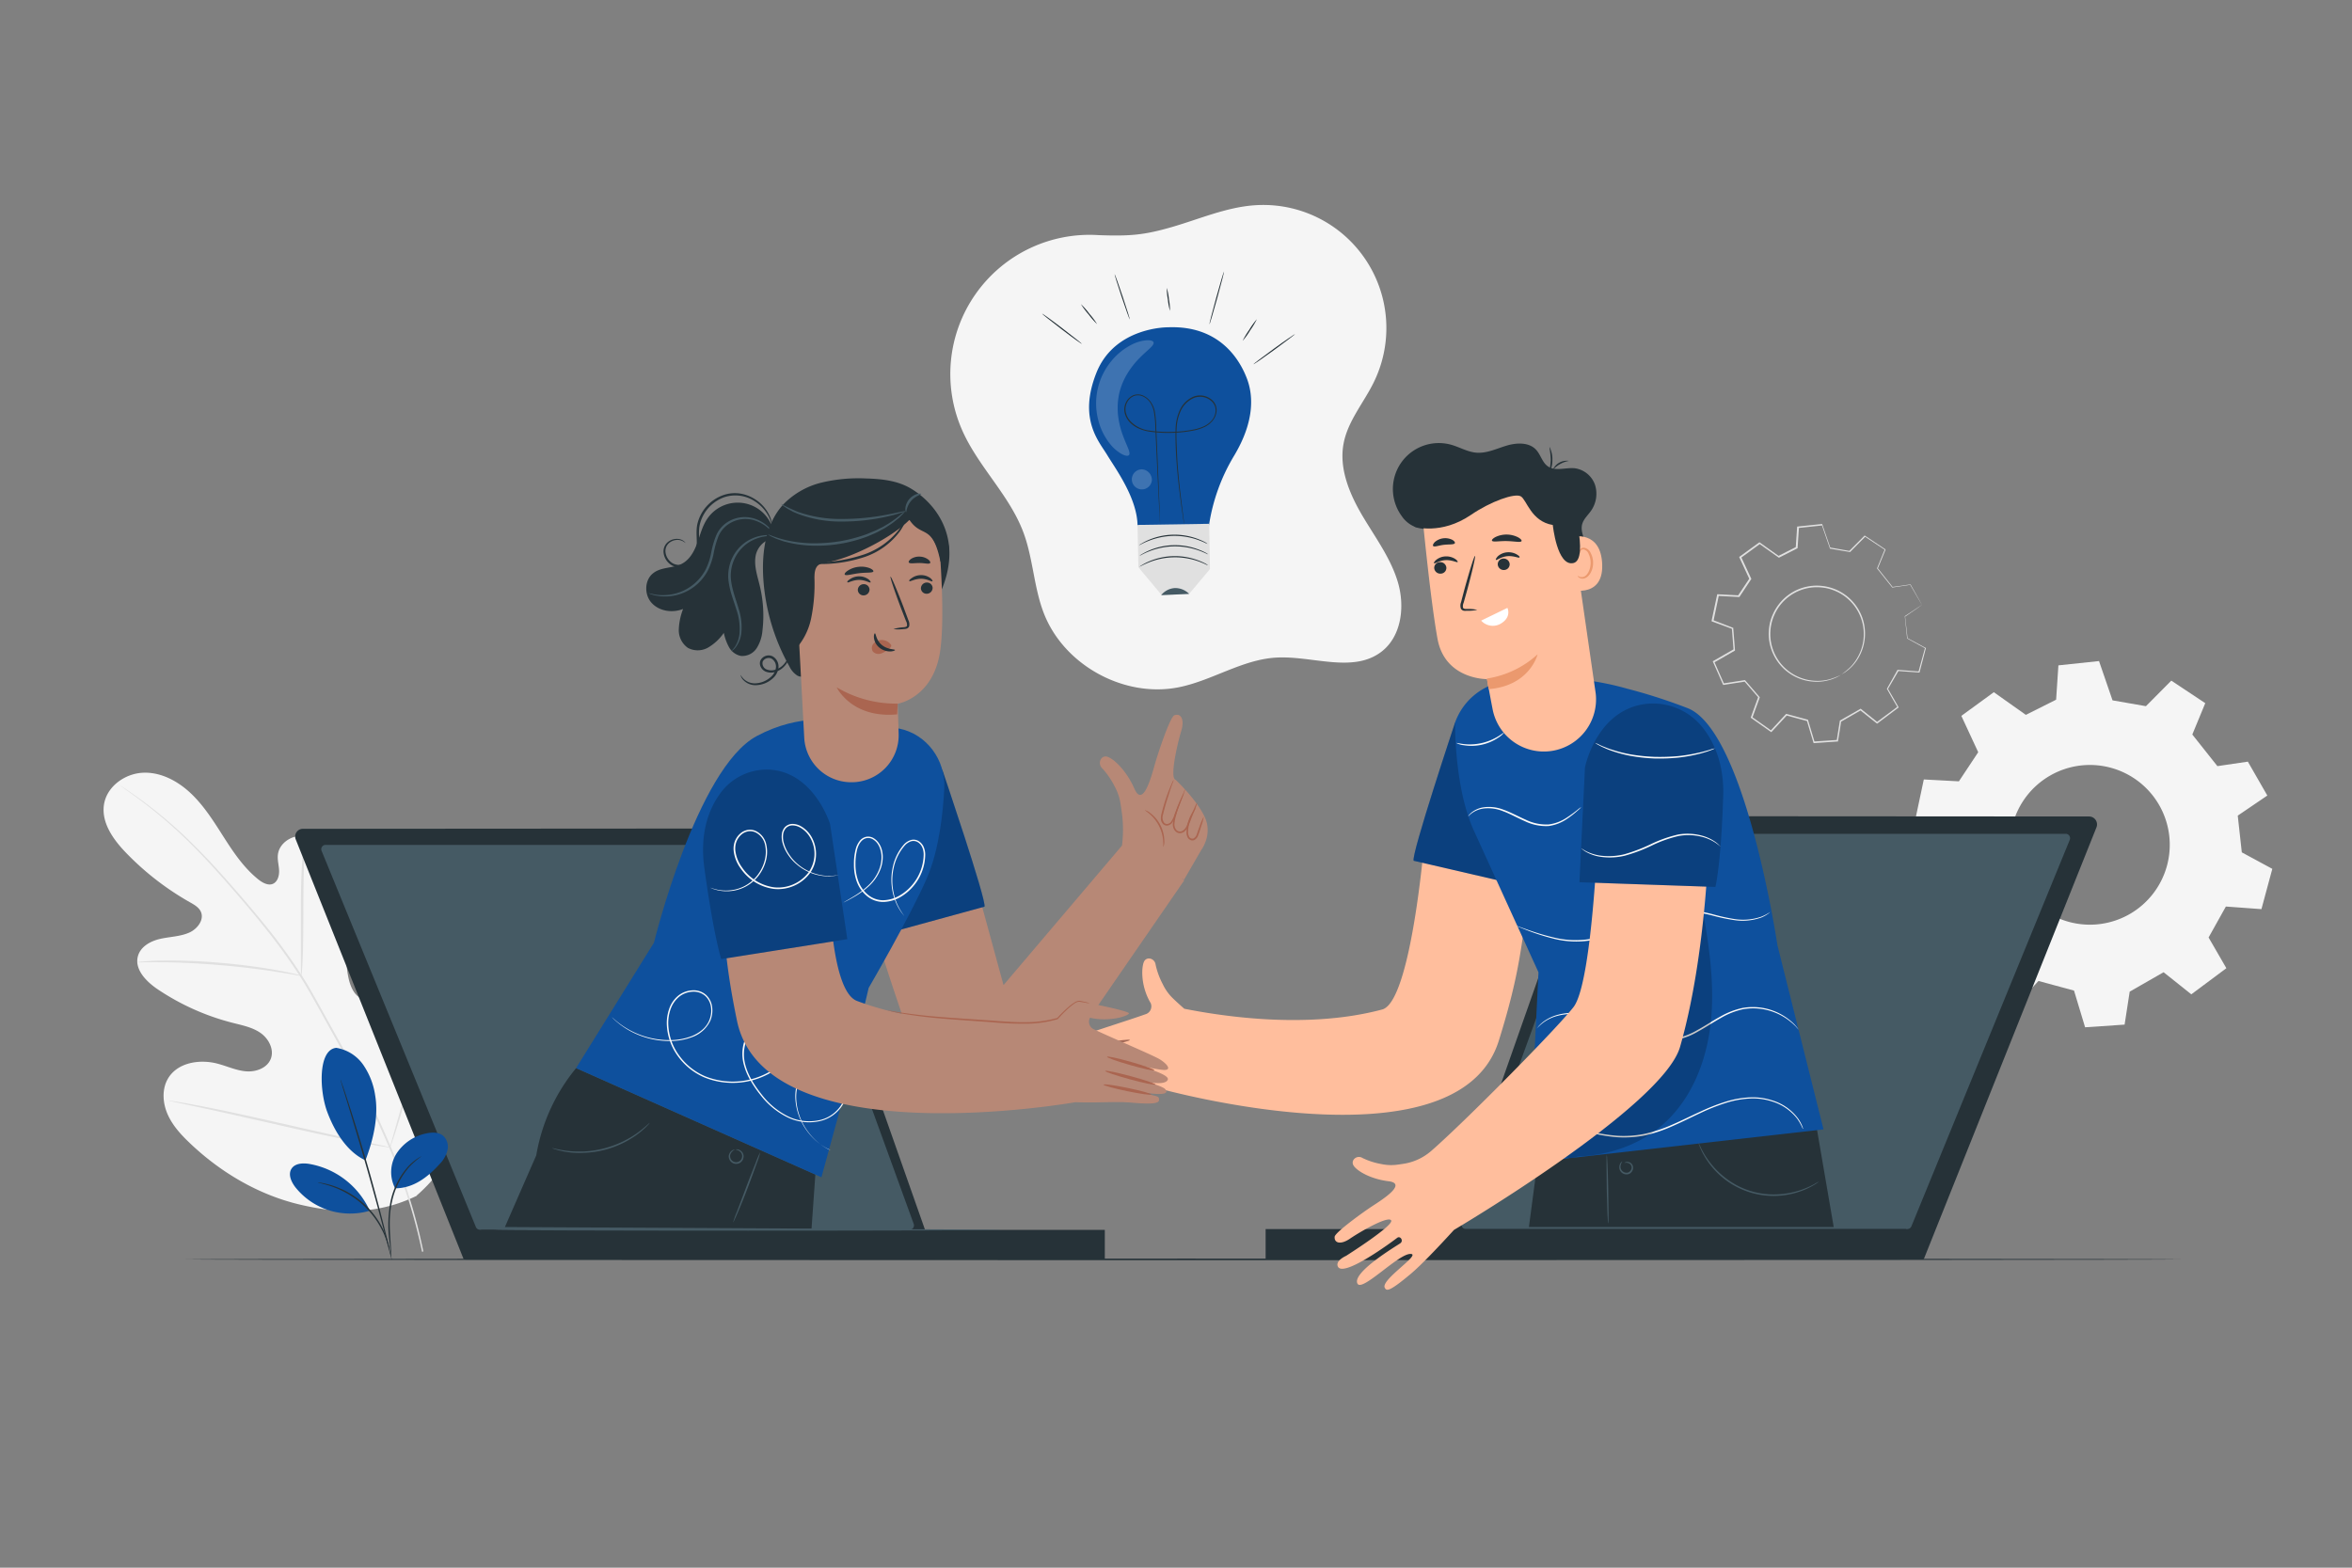
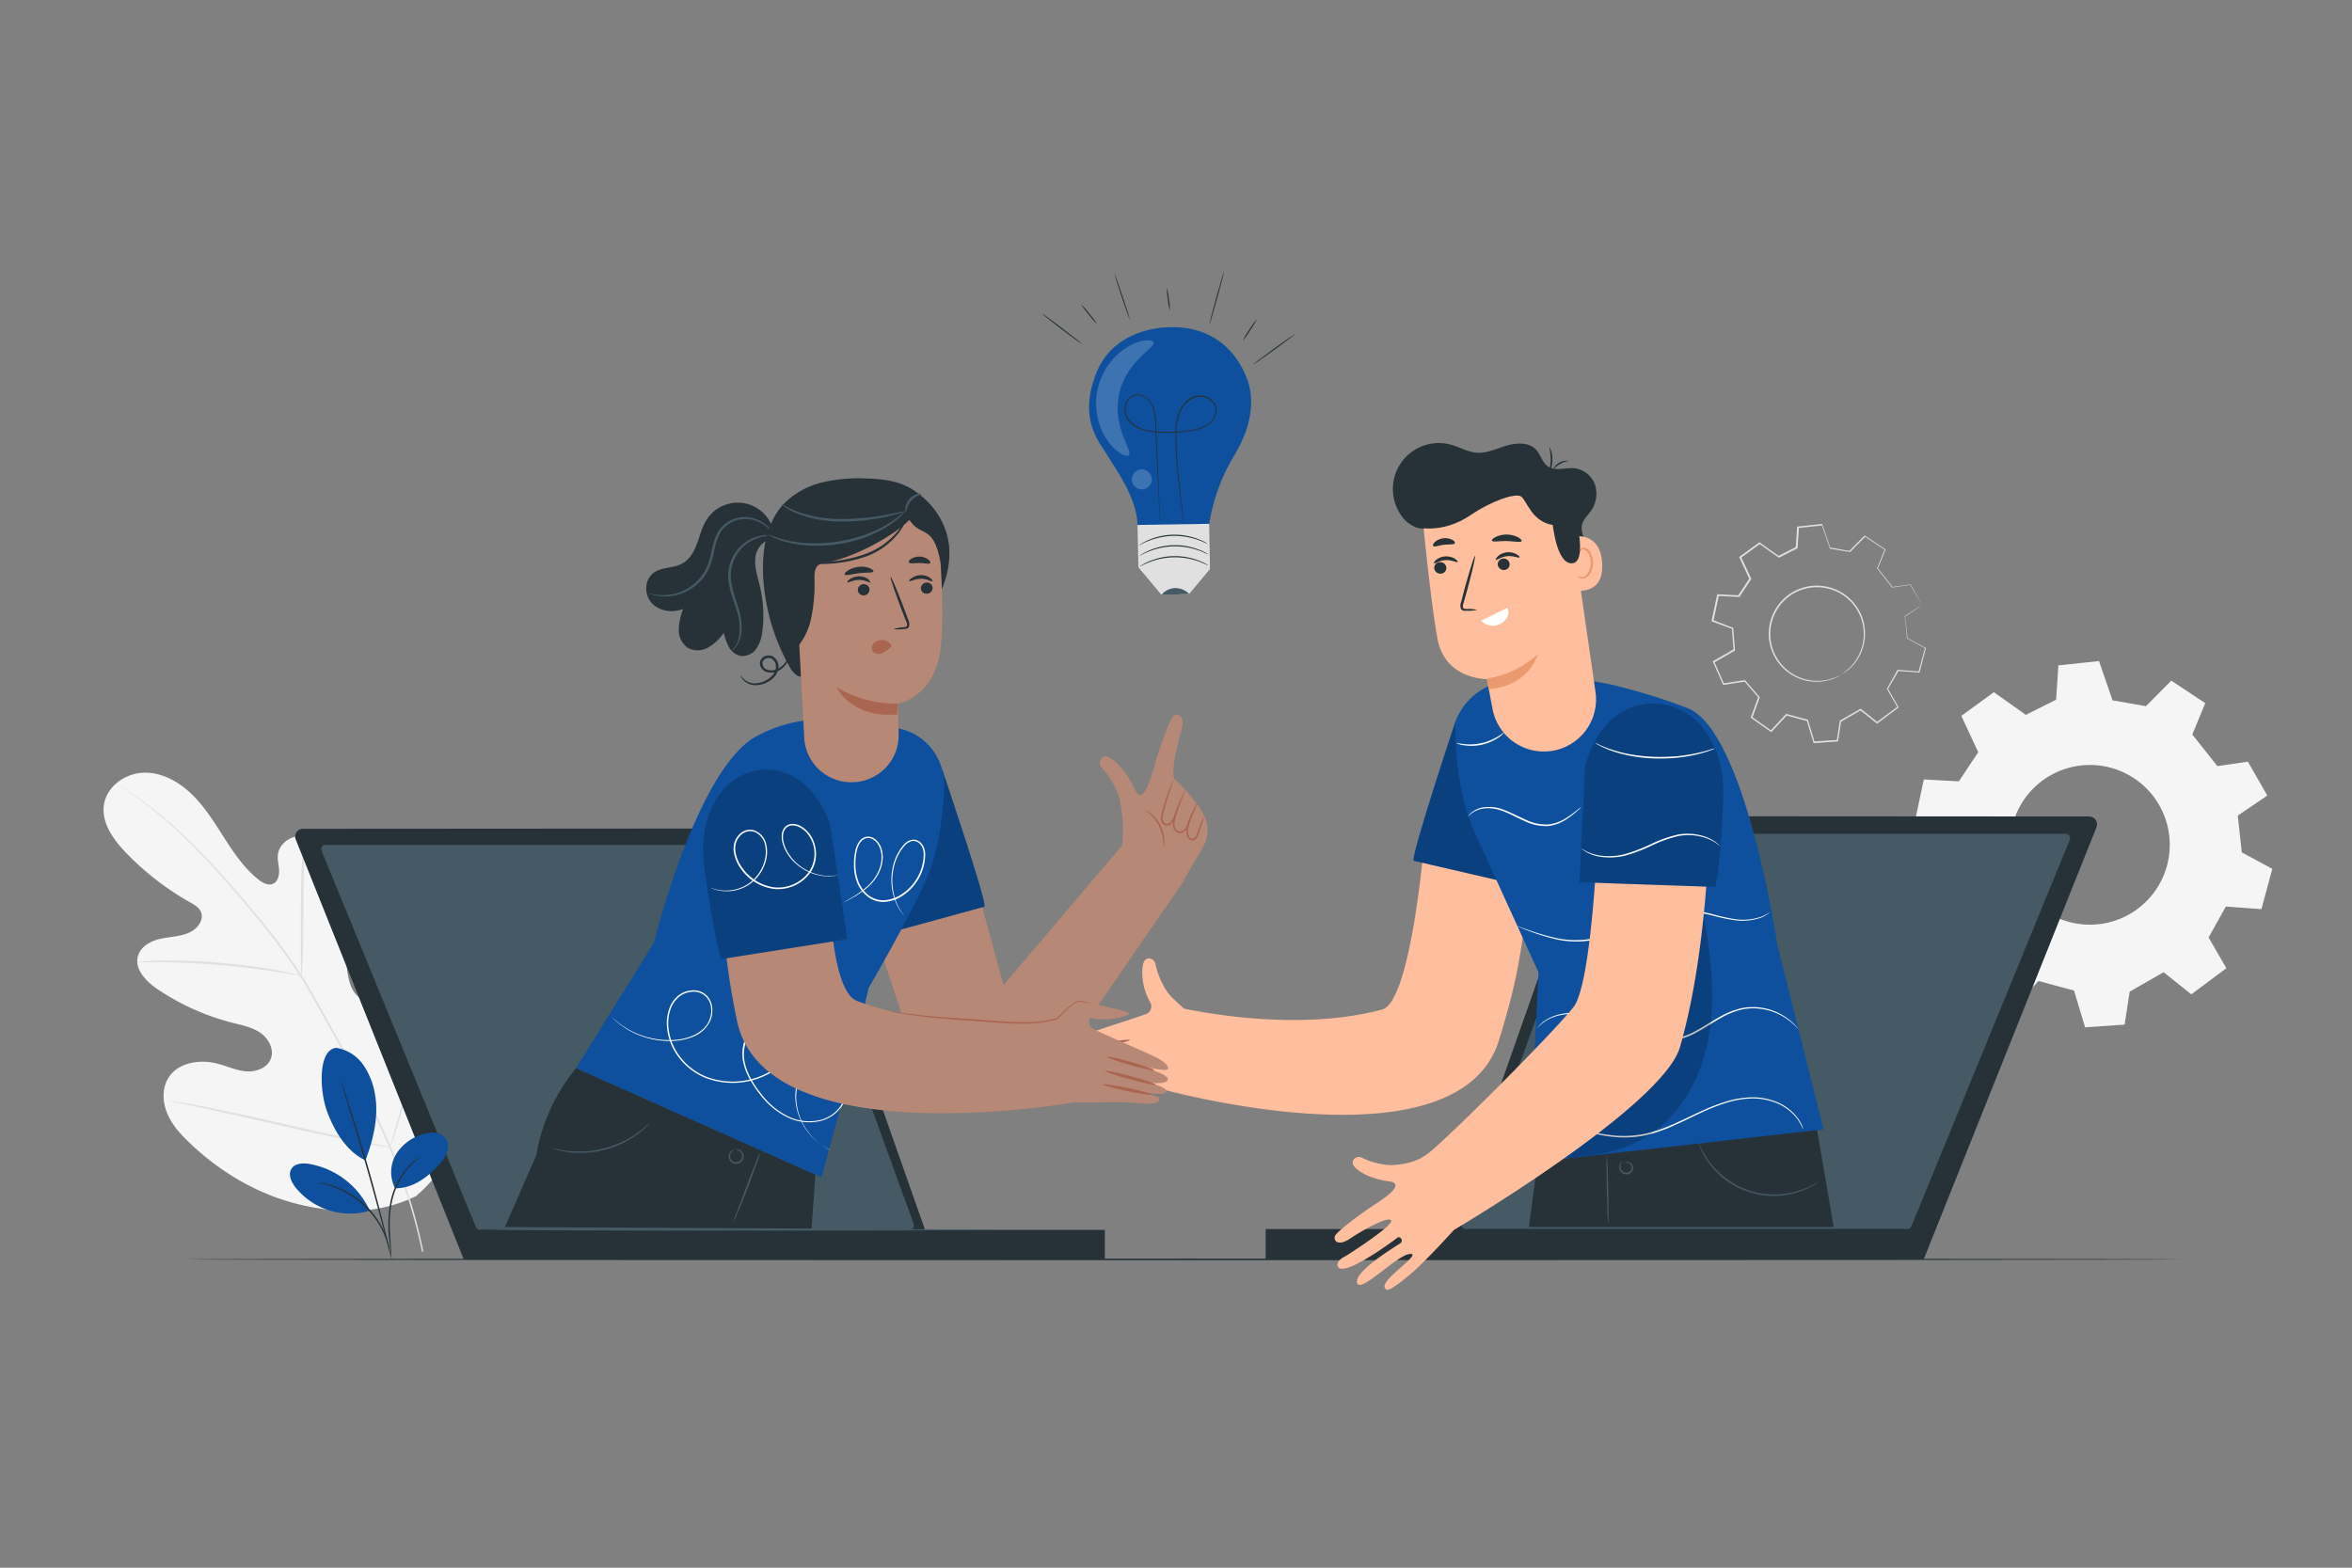
<svg xmlns="http://www.w3.org/2000/svg" viewBox="0 0 750 500">
  <rect x="0" y="0" width="750" height="500" fill="#808080" stroke="none" />
  <g id="freepik--background-complete--inject-407">
    <path d="M723,253.73l-6.21-10.81-9.71,1.43-8-10.08,4.13-10-10.83-7.19-8.09,8.15-10.65-1.86-4.31-12.53-12.95,1.37-.73,10.95L646,228l-10.21-7.23-10.36,7.55,5.38,11.59-6.16,9.29-11.19-.6-2.93,13.81,10.65,4.1.92,11.6-11,6.35,5.28,12,11.43-1.78,7.57,8.74-4,10.9,10.47,7.39,8.17-8.84,11.34,3.07,3.53,11.7,12.6-.85,1.62-10.51,10.81-6.2,8.84,7.05,11.18-8.33L704.27,299l5.51-9.87,11.34.83,3.47-12.85-9.73-5.26-1.29-11.71Zm-43.9,37.81a25.47,25.47,0,1,1,9.41-34.77A25.48,25.48,0,0,1,679.1,291.54Z" style="fill:#f5f5f5" />
    <path d="M132.85,381.32c19.16-16.56,21.08-43.81,17.78-67.8-.55-4-.55-8.28-2.82-11.61s-7-5.27-10.41-3.21c-2.84,1.71-3.78,5.32-5.15,8.36a23.65,23.65,0,0,1-8.49,10c-2.43,1.59-5.51,2.73-8.18,1.6-3.66-1.56-4.56-6.3-5-10.3L108.47,286c-.39-4-.8-8.07-2.43-11.74s-4.75-6.9-8.66-7.57-8.38,2-8.78,6c-.17,1.67.34,3.32.4,5s-.52,3.59-2,4.21-3.26-.33-4.58-1.38c-4.54-3.61-7.87-8.52-11-13.42s-6.23-9.92-10.43-13.94-9.73-7-15.49-6.7-11.49,4.43-12.35,10.2,3,11.15,7.05,15.34a89.49,89.49,0,0,0,20.4,15.79c1.35.76,2.81,1.59,3.45,3,1.14,2.57-1.11,5.48-3.65,6.63-2.88,1.29-6.14,1.32-9.22,2s-6.31,2.41-7.18,5.47c-1.22,4.26,2.64,8.18,6.29,10.64a76.88,76.88,0,0,0,24,10.72c3,.77,6.24,1.4,8.82,3.22s4.38,5.26,3.24,8.22-4.72,4.25-7.86,4-6.06-1.64-9.11-2.44c-5.71-1.51-12.76-.4-15.79,4.71-2,3.36-1.74,7.72-.19,11.32s4.25,6.56,7.08,9.25c9.86,9.42,22,16.57,35.18,19.67s25.12,3.08,37.3-2.85" style="fill:#f5f5f5" />
    <path d="M135,399.13a175.62,175.62,0,0,0-9.92-32.26,359.74,359.74,0,0,0-18.19-37.08q-2.67-4.8-5.27-9.47c-1.73-3.11-3.45-6.19-5.32-9.1a180.4,180.4,0,0,0-11.7-16.09c-4-4.94-7.92-9.49-11.64-13.71S65.67,273.34,62.29,270A144.31,144.31,0,0,0,45.13,255.2c-2.16-1.57-3.87-2.74-5-3.52-.56-.37-1-.66-1.34-.87a3.07,3.07,0,0,0-.46-.28,2.21,2.21,0,0,0,.42.34l1.3.93c1.14.82,2.82,2,5,3.64a151.4,151.4,0,0,1,17,14.9c3.35,3.39,6.88,7.27,10.58,11.49s7.62,8.79,11.57,13.73a181.82,181.82,0,0,1,11.62,16.06c1.85,2.89,3.56,5.95,5.3,9.06s3.48,6.28,5.26,9.47a368.13,368.13,0,0,1,18.2,37,178.78,178.78,0,0,1,10,32.1" style="fill:#e0e0e0" />
    <path d="M96.08,311.22a7.92,7.92,0,0,0,.22-1.75c.1-1.12.18-2.76.26-4.78.15-4,.17-9.61.18-15.77s.1-11.72.32-15.74c.1-2,.2-3.64.28-4.77a7.55,7.55,0,0,0,0-1.75,8.25,8.25,0,0,0-.33,1.72c-.17,1.12-.35,2.75-.51,4.76-.36,4-.54,9.62-.54,15.78s0,11.56,0,15.76c0,1.9,0,3.5,0,4.78A8.5,8.5,0,0,0,96.08,311.22Z" style="fill:#e0e0e0" />
    <path d="M43.72,306.91a9.72,9.72,0,0,0,2.08,0c1.33,0,3.25-.06,5.63,0,4.76,0,11.33.29,18.57.89s13.76,1.46,18.46,2.2c2.36.36,4.26.69,5.57.92a11.58,11.58,0,0,0,2,.29,9.93,9.93,0,0,0-2-.57c-1.3-.32-3.19-.74-5.54-1.16-4.7-.88-11.23-1.8-18.49-2.42a182.5,182.5,0,0,0-18.63-.68c-2.39,0-4.32.16-5.65.27A12.2,12.2,0,0,0,43.72,306.91Z" style="fill:#e0e0e0" />
    <path d="M124.35,366a3,3,0,0,0,.29-.66c.18-.53.41-1.17.68-1.95.59-1.7,1.38-4.17,2.31-7.24,1.88-6.14,4.19-14.71,6.62-24.19s4.67-18.06,6.41-24.23c.86-3,1.56-5.47,2.08-7.3.23-.8.41-1.46.56-2a2.19,2.19,0,0,0,.14-.71,3.37,3.37,0,0,0-.28.67c-.19.53-.42,1.17-.69,1.95-.59,1.69-1.38,4.17-2.31,7.24-1.87,6.14-4.19,14.7-6.62,24.19s-4.67,18.06-6.41,24.23c-.85,3-1.56,5.47-2.08,7.3l-.55,2A3.07,3.07,0,0,0,124.35,366Z" style="fill:#e0e0e0" />
    <path d="M53.82,351a2.35,2.35,0,0,0,.7.21l2.06.46,7.55,1.62c6.38,1.36,15.17,3.35,24.87,5.56s18.53,4.11,24.94,5.34c3.2.62,5.8,1.1,7.6,1.39l2.08.32a2.68,2.68,0,0,0,.73.06,3,3,0,0,0-.71-.21l-2-.46L114,363.71c-6.38-1.37-15.17-3.35-24.88-5.56S70.64,354,64.23,352.8c-3.2-.62-5.8-1.09-7.6-1.38l-2.08-.33A3.32,3.32,0,0,0,53.82,351Z" style="fill:#e0e0e0" />
    <path d="M613,192.82l-3.69-6.42-5.78.85-4.77-6,2.46-6L594.79,171,590,175.86l-6.33-1.11-2.56-7.44-7.7.81-.44,6.51-5.73,2.92-6.07-4.3L555,177.73l3.2,6.9-3.66,5.52-6.66-.36L546.13,198l6.34,2.44.54,6.9-6.56,3.77,3.14,7.12,6.79-1.06,4.5,5.2-2.35,6.48,6.23,4.39,4.85-5.25,6.75,1.82,2.09,7,7.49-.51,1-6.25,6.42-3.68,5.26,4.19,6.65-5-3.36-5.86,3.27-5.86,6.74.49L614,206.7l-5.79-3.13-.77-7Zm-26.1,22.48a15.14,15.14,0,1,1,5.59-20.67A15.14,15.14,0,0,1,586.91,215.3Z" style="fill:none" />
    <path d="M586.91,215.3a26.09,26.09,0,0,0,2.9-2.32,14.42,14.42,0,0,0,2.61-3.45A14.94,14.94,0,0,0,589,190.8a13.93,13.93,0,0,0-3.64-2.26,14.08,14.08,0,0,0-4.31-1.15,14.82,14.82,0,0,0-15.26,8.76,15,15,0,0,0-1.07,8.59,15,15,0,0,0,3.33,7.12,15.06,15.06,0,0,0,11.11,5.29,14.43,14.43,0,0,0,4.3-.51,23.72,23.72,0,0,0,3.47-1.34s-.06.06-.2.14l-.64.35a6.27,6.27,0,0,1-1.06.5,10.41,10.41,0,0,1-1.51.54,14.17,14.17,0,0,1-4.36.61,15.24,15.24,0,0,1-11.44-5.3,15.38,15.38,0,0,1-3.47-7.32,14.5,14.5,0,0,1-.13-4.42,14.23,14.23,0,0,1,1.2-4.45,15.28,15.28,0,0,1,15.79-9.06,15.39,15.39,0,0,1,8.2,3.54,15.4,15.4,0,0,1,4.58,6.69,15.35,15.35,0,0,1-1.19,12.55,14,14,0,0,1-2.73,3.45,9.6,9.6,0,0,1-1.23,1,5.77,5.77,0,0,1-1,.66l-.62.37C587,215.27,586.92,215.31,586.91,215.3Z" style="fill:#e0e0e0" />
    <path d="M613,192.82l-.34.25-1,.73-4.17,2.88,0-.08c.22,1.89.49,4.23.8,7l-.06-.09,5.8,3.12.09,0,0,.1c-.61,2.3-1.3,4.88-2,7.64l0,.13h-.12l-6.74-.48.16-.09L602,219.8v-.18c1.05,1.81,2.19,3.8,3.37,5.85l.09.15-.14.1-6.64,5-.12.09-.13-.1-5.26-4.19.24,0-6.42,3.7.11-.16c-.29,1.93-.62,4.07-1,6.25l0,.18H586l-7.49.52h-.19l-.06-.18-2.1-7,.17.17-6.74-1.82.25-.07-4.86,5.25-.15.17-.18-.13-6.23-4.39-.16-.12.07-.18c.74-2,1.54-4.25,2.35-6.48l.05.26-4.5-5.2.23.09-6.79,1.06-.2,0-.08-.19c-1-2.25-2.07-4.68-3.14-7.11l-.1-.22.21-.12.14-.08c2.15-1.23,4.3-2.46,6.42-3.69l-.13.25q-.27-3.48-.54-6.9l.17.22L546,198.24l-.2-.08,0-.21q.89-4.15,1.74-8.21l0-.21h.22l6.65.35-.22.12,3.67-5.52,0,.24c-1.09-2.34-2.15-4.63-3.2-6.9l-.08-.18.16-.11,6.16-4.48.14-.1.14.09,6.06,4.31-.23,0,5.73-2.91-.12.19c.15-2.24.3-4.4.44-6.52l0-.18.18,0,7.69-.8.17,0,0,.16,2.56,7.45-.15-.13,6.33,1.12-.17,0,4.82-4.83.1-.1.12.07,6.43,4.29.1.07,0,.12c-.93,2.24-1.73,4.16-2.47,6l0-.14,4.75,6-.1,0,5.78-.82h.05l0,.05,2.75,4.89.66,1.19c.15.26.21.38.21.38s-.09-.13-.25-.39-.39-.67-.7-1.18l-2.81-4.81.08,0-5.77.87h-.06l0-.05-4.79-6,0-.06,0-.08c.74-1.79,1.52-3.72,2.44-6l.06.18-6.45-4.25.21,0c-1.5,1.53-3.07,3.12-4.8,4.86l-.06.07-.1,0L583.62,175l-.11,0,0-.11c-.83-2.38-1.68-4.85-2.58-7.45l.22.14-7.7.82.2-.2c-.14,2.12-.28,4.28-.43,6.52v.12l-.11.06-5.73,2.92-.13.06-.11-.08L561,173.44h.28l-6.15,4.49.08-.3,3.2,6.89.06.13-.08.11-3.66,5.53-.08.12h-.14l-6.66-.35.26-.2q-.86,4.05-1.73,8.21l-.16-.3,6.33,2.44.15.06,0,.16q.27,3.42.54,6.9l0,.16-.15.09-6.42,3.68-.14.09.11-.33,3.13,7.11-.27-.15,6.79-1.05.14,0,.1.1c1.55,1.79,3.08,3.57,4.5,5.2l.1.12,0,.14c-.82,2.23-1.62,4.44-2.36,6.47l-.09-.29,6.22,4.4-.33,0,4.86-5.25.1-.11.15,0,6.74,1.83.13,0,0,.13c.72,2.42,1.44,4.8,2.09,7l-.24-.17,7.49-.5-.21.2c.34-2.18.67-4.32,1-6.25l0-.11.09-.05,6.43-3.68.12-.07.12.09,5.25,4.2h-.25l6.65-4.94,0,.25c-1.18-2-2.32-4-3.35-5.86l-.05-.09.05-.09,3.28-5.86.06-.09h.1l6.74.51-.16.11c.75-2.76,1.46-5.33,2.09-7.63l.06.15-5.77-3.15,0,0v-.06l-.74-7v-.05l0,0,4.19-2.78,1.08-.71Z" style="fill:#e0e0e0" />
  </g>
  <g id="freepik--Floor--inject-407">
    <path d="M695.4,401.67c0,.15-142.45.26-318.13.26s-318.16-.11-318.16-.26,142.42-.26,318.16-.26S695.4,401.53,695.4,401.67Z" style="fill:#263238" />
  </g>
  <g id="freepik--character-2--inject-407">
    <path d="M668.51,263.89l-55,137.57H459L508.1,262a2.53,2.53,0,0,1,2.38-1.69l155.68.1A2.53,2.53,0,0,1,668.51,263.89Z" style="fill:#263238" />
    <path d="M660,267.86,609.51,391.11a1.44,1.44,0,0,1-1.34.89H467.48a1.41,1.41,0,0,1-1.36-1.88l44.77-123.25a1.43,1.43,0,0,1,1.35-.94H658.7A1.41,1.41,0,0,1,660,267.86Z" style="fill:#455a64" />
    <polygon points="613.48 401.68 612.11 401.68 403.58 401.68 403.58 392 607.78 392 613.48 401.68" style="fill:#263238" />
    <path d="M454.11,269.23s-4.23,50.28-13.34,52.73c-24.8,6.66-53.17,1.73-63.13-.23-1.12-1-2.41-2.12-3.87-3.56a15.52,15.52,0,0,1-3-4.3,24.14,24.14,0,0,1-2.27-6.19c-.24-2-2.75-2.7-3.64-1.09s-1.26,7.76,2.08,13.36a2.64,2.64,0,0,1-1.82,3.58c-4.21,1.56-19.05,6.17-21.45,7.3-2.13,1-4.19,2.82-1.95,3.19s14.5-1.4,14.5-1.4-16.11,2-15.71,4.32c.27,1.61,4.61,2.38,15.13,0,0,0-13.26,1.73-14.64,3.12-3.13,3.14,12.84,1.21,12.84,1.21-11.18,1.45-11.06.87-11.18,2.4-.09,1.15,2.44,1.61,8.58,1.68,5,.06,10.12,1.12,17.7,1.63h0s95.85,27.11,109-15.07c7.11-22.74,7.15-31.39,9.61-46.29" style="fill:#ffbe9d" />
    <path d="M360.55,340.56c0,.28-3.37.87-7.62,1.31s-7.71.58-7.72.29,3.39-.87,7.62-1.31S360.51,340.28,360.55,340.56Z" style="fill:#a36957" />
    <path d="M360.45,336.21c0,.28-3.56,1.11-8,1.85s-8.16,1.12-8.21.85,3.55-1.11,8-1.86S360.4,335.93,360.45,336.21Z" style="fill:#a36957" />
    <path d="M360.31,331.69c.05.28-3.34,1.12-7.57,1.88s-7.71,1.15-7.76.88,3.34-1.13,7.57-1.89S360.26,331.41,360.31,331.69Z" style="fill:#a36957" />
    <polygon points="578.5 355.05 584.73 391.34 487.54 391.34 491.26 363.14 578.5 355.05" style="fill:#263238" />
    <path d="M464,230.41s-14.13,42.43-13.22,44.12l31.09,7.21Z" style="fill:#0E509D" />
    <path d="M464,230.41s-14.13,42.43-13.22,44.12l31.09,7.21Z" style="opacity:0.2" />
    <path d="M490.59,310.11l-3,60.73,93.89-10.63-14.69-58.7s-10.1-68.06-28.51-75.6a174.86,174.86,0,0,0-19.53-6.29,90,90,0,0,0-36.1-2.68l-1.89.25A20.15,20.15,0,0,0,464,230.41s-.33,20.9,6.09,34.74Z" style="fill:#0E509D" />
    <path d="M512.82,390.19c-.14,0-.35-4.93-.46-11s-.09-11,0-11,.36,4.94.47,11S513,390.19,512.82,390.19Z" style="fill:#455a64" />
    <path d="M518,370.91s.1-.16.41-.27a1.85,1.85,0,0,1,2.35,1.84,2.18,2.18,0,0,1-1.45,2,2.34,2.34,0,0,1-2.36-.66,2.27,2.27,0,0,1-.57-1.9c.21-1.16.92-1.55.93-1.49a4,4,0,0,0-.56,1.53,1.91,1.91,0,0,0,2.4,2,1.76,1.76,0,0,0,1.14-1.49,1.46,1.46,0,0,0-.73-1.36A2.12,2.12,0,0,0,518,370.91Z" style="fill:#455a64" />
    <path d="M580.05,376.85a2,2,0,0,1-.38.29,12.12,12.12,0,0,1-1.13.75A23.4,23.4,0,0,1,574,380a25.52,25.52,0,0,1-29.35-9.47,23.31,23.31,0,0,1-2.44-4.35c-.25-.54-.38-1-.49-1.27s-.14-.45-.12-.46.29.59.79,1.64a27.06,27.06,0,0,0,7.64,9.46,25,25,0,0,0,16.67,5.38,26.6,26.6,0,0,0,7.19-1.28,26.3,26.3,0,0,0,4.54-1.94A14.76,14.76,0,0,1,580.05,376.85Z" style="fill:#455a64" />
    <path d="M504.24,257.4a8.79,8.79,0,0,1-1.12,1.09,30.32,30.32,0,0,1-3.35,2.63,13.51,13.51,0,0,1-5.9,2.33,15.31,15.31,0,0,1-7.6-1.53c-2.53-1.11-4.8-2.4-7-3.2a12.61,12.61,0,0,0-6.08-.86,8.09,8.09,0,0,0-3.85,1.49c-.78.6-1.11,1.06-1.15,1a1.24,1.24,0,0,1,.22-.34,5.4,5.4,0,0,1,.81-.84,7.84,7.84,0,0,1,3.92-1.69,12.68,12.68,0,0,1,6.29.77c2.27.79,4.56,2.08,7.05,3.17a15,15,0,0,0,7.35,1.53,13.32,13.32,0,0,0,5.75-2.16,39,39,0,0,0,3.42-2.48A10,10,0,0,1,504.24,257.4Z" style="fill:#fafafa" />
    <path d="M479.61,233.65a6.52,6.52,0,0,1-1.8,1.59,15.29,15.29,0,0,1-11.13,2.43,6.41,6.41,0,0,1-2.3-.7c0-.08.91.17,2.35.34a17.28,17.28,0,0,0,10.88-2.38C478.86,234.18,479.55,233.58,479.61,233.65Z" style="fill:#fafafa" />
    <path d="M564.5,290.86a5.86,5.86,0,0,1-.65.55,11,11,0,0,1-2.15,1.2,17.69,17.69,0,0,1-8.93.81,56.34,56.34,0,0,1-6.1-1.26,48.5,48.5,0,0,0-7-1.35,24.75,24.75,0,0,0-7.74.56,49.37,49.37,0,0,0-8,2.66c-5.33,2.21-10.37,4.62-15.35,5.65a29,29,0,0,1-13.31-.34,68.68,68.68,0,0,1-8.57-2.75l-2.28-.91a5.46,5.46,0,0,1-.77-.35,5.17,5.17,0,0,1,.81.25l2.31.82a76.57,76.57,0,0,0,8.58,2.58,29.12,29.12,0,0,0,13.13.23c4.9-1,9.9-3.44,15.25-5.67a49.09,49.09,0,0,1,8.06-2.67,25.11,25.11,0,0,1,7.9-.54,48.13,48.13,0,0,1,7,1.41,60.14,60.14,0,0,0,6,1.32,17.91,17.91,0,0,0,8.81-.64A14.27,14.27,0,0,0,564.5,290.86Z" style="fill:#fafafa" />
    <path d="M490.09,328s0-.07.13-.19l.43-.55a10.79,10.79,0,0,1,2-1.74,13.55,13.55,0,0,1,3.81-1.78,18,18,0,0,1,5.53-.68c4.18.06,8.89,1.79,13.83,4a77.62,77.62,0,0,0,7.89,3.12,23.81,23.81,0,0,0,8.9,1.25,21.17,21.17,0,0,0,8.5-2.82c2.59-1.4,4.95-3,7.34-4.31a24.8,24.8,0,0,1,7.22-2.82,18.67,18.67,0,0,1,15.46,4.25,13.71,13.71,0,0,1,2.41,2.64.72.72,0,0,1-.17-.17c-.13-.13-.28-.3-.46-.5a8.07,8.07,0,0,0-.78-.8,12,12,0,0,0-1.13-1,19,19,0,0,0-8.65-4,18.54,18.54,0,0,0-6.6,0,24.21,24.21,0,0,0-7.06,2.81c-2.37,1.31-4.72,2.92-7.33,4.34a21.53,21.53,0,0,1-8.71,2.89,24.44,24.44,0,0,1-9.09-1.28,78.43,78.43,0,0,1-7.93-3.17c-4.92-2.22-9.56-3.95-13.66-4.07a18.18,18.18,0,0,0-5.43.6,13.45,13.45,0,0,0-3.77,1.67A13.75,13.75,0,0,0,490.09,328Z" style="fill:#fafafa" />
    <path d="M574.89,360.08a16.92,16.92,0,0,0-1.77-3.23,16,16,0,0,0-8.14-5.58,19.44,19.44,0,0,0-6.82-.91,30.33,30.33,0,0,0-7.81,1.41,62.93,62.93,0,0,0-8.2,3.26c-2.78,1.29-5.62,2.74-8.62,4.05a46.82,46.82,0,0,1-9,3.05,34.21,34.21,0,0,1-8.88.58A51.73,51.73,0,0,1,501,359.3c-4-1.51-7.14-3-9.31-4l-2.47-1.2-.64-.33-.21-.13a.77.77,0,0,1,.24.08l.65.28,2.52,1.12c2.18,1,5.34,2.37,9.35,3.84a52.49,52.49,0,0,0,14.53,3.27,33.56,33.56,0,0,0,8.74-.6,46.54,46.54,0,0,0,9-3c3-1.3,5.82-2.74,8.62-4a62.64,62.64,0,0,1,8.27-3.26,30.26,30.26,0,0,1,7.93-1.38,19.85,19.85,0,0,1,7,1,16,16,0,0,1,8.19,5.81,12.34,12.34,0,0,1,1.31,2.43c.09.28.17.5.23.68A1,1,0,0,1,574.89,360.08Z" style="fill:#fafafa" />
    <g style="opacity:0.2">
      <path d="M503.33,368.83c9.53-.38,19.07-3.56,26.36-9.71,10-8.42,14.91-21.64,16-34.66s-1.23-26-3.54-38.9a176.24,176.24,0,0,0-21.57,40.5c-3.54,9.44-6.65,19.75-14.49,26.08-2.8,2.26-6.14,3.95-8.33,6.8s-2.66,7.55.25,9.67l2.58.84" />
    </g>
    <path d="M434.47,369.33a22.56,22.56,0,0,0,6,1.93,14.85,14.85,0,0,0,5,.22c.78-.1,1.51-.21,2.21-.32a17.49,17.49,0,0,0,8.69-4.07c10.83-9.41,40.15-39.15,45.38-45.88,6.3-8.09,8.07-61.57,8.07-61.57L545,265.4s-.63,38.54-9.28,68.53c-5.51,19.07-72,58.3-72.08,58.34-4.93,5.4-10.47,11.25-13.88,14.1-7.09,5.94-7.63,5.32-8.18,4.37-1.48-2.53,12.07-10.92,8.11-10.81s-15.38,12.19-16.82,9.48c-1.88-3.54,12.48-12.06,13.64-12.87s0-2.52-1-1.73c-1.45,1.13-17,12.66-18.86,9.21-1-1.92,2.57-3.47,2.57-3.47s15.33-9.71,14.39-11.31-10.14,3.77-13.12,5.81-5.08,1.44-4.9-.6c.13-1.39,9.08-7.86,12.07-9.81s11.26-7.15,5.09-7.9-10.62-3.67-11.28-5.29S432.82,368.31,434.47,369.33Z" style="fill:#ffbe9d" />
    <path d="M523.07,224.79a20.15,20.15,0,0,1,18.49,5.69c4.1,4.27,8.22,11.42,7.87,22.75-.69,22.11-2.43,29.65-2.43,29.65l-43.35-1.5,1.7-37.15S508.7,227.82,523.07,224.79Z" style="fill:#0E509D" />
    <path d="M523.07,224.79a20.15,20.15,0,0,1,18.49,5.69c4.1,4.27,8.28,12,7.93,23.31-.68,22.11-2.49,29.09-2.49,29.09l-43.35-1.5,1.76-36.58S508.7,227.82,523.07,224.79Z" style="opacity:0.2" />
    <path d="M548.64,270c0,.05-.5-.44-1.46-1.12a14.28,14.28,0,0,0-4.55-2,17.56,17.56,0,0,0-7.35-.25,41,41,0,0,0-8.57,3.05,51.52,51.52,0,0,1-8.63,3.25,20.66,20.66,0,0,1-7.52.36,13.4,13.4,0,0,1-4.82-1.6,8.36,8.36,0,0,1-1.14-.79,1.9,1.9,0,0,1-.36-.32c0-.05.54.38,1.59.93a14.68,14.68,0,0,0,4.78,1.42,20.94,20.94,0,0,0,7.36-.47,53.09,53.09,0,0,0,8.53-3.26,40.8,40.8,0,0,1,8.7-3.05,17.51,17.51,0,0,1,7.52.38,13.45,13.45,0,0,1,4.57,2.21,8.14,8.14,0,0,1,1,.93A2.28,2.28,0,0,1,548.64,270Z" style="fill:#fafafa" />
    <path d="M546.87,238.7a9.52,9.52,0,0,1-1.43.61c-.46.19-1,.38-1.72.59s-1.45.45-2.32.64a47.85,47.85,0,0,1-6.18,1.09,61,61,0,0,1-7.69.28,54.43,54.43,0,0,1-7.64-.84,40.38,40.38,0,0,1-6.06-1.64,20,20,0,0,1-2.24-.9,14.06,14.06,0,0,1-1.64-.8,7.61,7.61,0,0,1-1.33-.8,9.68,9.68,0,0,1,1.42.62,15.84,15.84,0,0,0,1.66.71,21.85,21.85,0,0,0,2.25.82,44.33,44.33,0,0,0,6,1.52,58.7,58.7,0,0,0,7.57.79,64.23,64.23,0,0,0,7.62-.24,53.06,53.06,0,0,0,6.14-1c.88-.17,1.65-.37,2.33-.56s1.27-.34,1.74-.5A8.24,8.24,0,0,1,546.87,238.7Z" style="fill:#fafafa" />
    <path d="M500.2,176.68a3,3,0,0,0,4.65,2.81c1.78-1.28,1.6-4,.89-6s-1.79-4.22-1.21-6.33c.45-1.61,1.78-2.8,2.75-4.16a9.47,9.47,0,0,0,1.35-8.32,8,8,0,0,0-6.36-5.32c-2.95-.34-6.31,1.07-8.73-.65-1.76-1.24-2.24-3.66-3.7-5.25-2.26-2.46-6.21-2.29-9.42-1.33s-6.37,2.54-9.71,2.24c-2.78-.24-5.28-1.77-8-2.53A14.65,14.65,0,0,0,447,164.63a9.33,9.33,0,0,0,5.19,3.74" style="fill:#263238" />
    <path d="M495.3,239.42h0a16.64,16.64,0,0,1-19.36-13.32c-1-5.15-1.76-9.5-1.76-9.5s-13.39.2-15.78-12.82-5.06-41.62-5.06-41.62l-.17-1.73c14-9.07,32-8.42,46.76-.61l.44,2.69,8.47,58.68A16.64,16.64,0,0,1,495.3,239.42Z" style="fill:#ffbe9d" />
    <path d="M480.68,193.88l-8.37,4.06a5,5,0,0,0,6.19,1C482.16,196.82,480.68,193.88,480.68,193.88Z" style="fill:#fff" />
    <path d="M474.12,216.42a30.86,30.86,0,0,0,16.19-7.73s-2.42,10.07-15.64,11.11Z" style="fill:#eb996e" />
    <path d="M501,171.29c.27-.14,9.6-2.38,9.91,8.88s-11.17,7.85-11.2,7.53S501,171.29,501,171.29Z" style="fill:#ffbe9d" />
    <path d="M503.09,183.65c.05,0,.2.13.54.28a2,2,0,0,0,1.47,0c1.17-.47,2.12-2.39,2.12-4.42a6.59,6.59,0,0,0-.62-2.8,2.28,2.28,0,0,0-1.52-1.46,1,1,0,0,0-1.14.57c-.15.32-.07.54-.13.56s-.25-.18-.17-.65a1.3,1.3,0,0,1,.43-.72,1.47,1.47,0,0,1,1.07-.31,2.74,2.74,0,0,1,2.1,1.69,6.7,6.7,0,0,1,.77,3.12c0,2.27-1.12,4.43-2.73,4.94a2.07,2.07,0,0,1-1.8-.25C503.12,183.92,503.05,183.67,503.09,183.65Z" style="fill:#eb996e" />
    <path d="M451.08,168s8.43,2.74,18-3.8c6.29-4.3,13.94-7,15.86-5.9s3.24,8,10.21,9.14c0,0,1.35,13.34,6.58,12.14s-.89-21.3-.89-21.3l-13.31-7.08-14.5-.73-15.35,3.87-8.12,6.58Z" style="fill:#263238" />
    <path d="M500.28,147a9.07,9.07,0,0,0-5.15,2.9,4.83,4.83,0,0,1,5.15-2.9Z" style="fill:#263238" />
    <path d="M494.12,142.57a8.66,8.66,0,0,1,.9,4.12,8.33,8.33,0,0,1-.5,3,2.61,2.61,0,0,1-.61,1.09,21.36,21.36,0,0,0,.59-4.06C494.46,144.44,494,142.61,494.12,142.57Z" style="fill:#263238" />
    <path d="M457.34,181.12a1.93,1.93,0,0,0,2,1.84,1.84,1.84,0,0,0,1.88-1.83,1.91,1.91,0,0,0-1.94-1.83A1.83,1.83,0,0,0,457.34,181.12Z" style="fill:#263238" />
    <path d="M457.29,179.65c.25.24,1.64-.91,3.7-1s3.62.86,3.83.59c.1-.11-.16-.55-.84-1a5.28,5.28,0,0,0-3.08-.78,5,5,0,0,0-2.93,1.11C457.36,179.08,457.17,179.54,457.29,179.65Z" style="fill:#263238" />
    <path d="M477.6,180.06a1.91,1.91,0,0,0,2,1.74,1.83,1.83,0,0,0,1.8-1.91,1.91,1.91,0,0,0-2-1.74A1.82,1.82,0,0,0,477.6,180.06Z" style="fill:#263238" />
    <path d="M477,178.57c.26.22,1.6-1,3.65-1.18s3.66.68,3.86.41-.19-.55-.89-1a5.28,5.28,0,0,0-3.12-.64,5.11,5.11,0,0,0-2.87,1.25C477.08,178,476.9,178.47,477,178.57Z" style="fill:#263238" />
    <path d="M471.07,194.5a13.55,13.55,0,0,0-3.39-.27c-.53,0-1-.06-1.16-.41a2.73,2.73,0,0,1,.2-1.59c.37-1.31.76-2.69,1.16-4.14,1.6-5.88,2.7-10.7,2.46-10.77S468.62,182,467,187.87c-.38,1.45-.75,2.83-1.09,4.16a3,3,0,0,0-.07,2.08,1.35,1.35,0,0,0,.93.68,3.56,3.56,0,0,0,.9,0A13.1,13.1,0,0,0,471.07,194.5Z" style="fill:#263238" />
    <path d="M475.76,172.44c.26.54,2.28.08,4.71.13s4.45.53,4.72,0c.12-.25-.27-.74-1.11-1.2a8.18,8.18,0,0,0-7.18-.1C476.05,171.71,475.65,172.19,475.76,172.44Z" style="fill:#263238" />
    <path d="M457,174.14c.41.43,1.77-.19,3.47-.38s3.17,0,3.45-.51c.12-.25-.15-.7-.82-1.08a5.09,5.09,0,0,0-5.58.72C457,173.43,456.83,173.93,457,174.14Z" style="fill:#263238" />
  </g>
  <g id="freepik--character-1--inject-407">
    <path d="M94.29,267.69l53.59,134H298.3l-47.79-135.8a2.45,2.45,0,0,0-2.32-1.65l-151.62.1A2.46,2.46,0,0,0,94.29,267.69Z" style="fill:#263238" />
    <path d="M102.54,271.35l49.21,120a1.4,1.4,0,0,0,1.3.86h137a1.38,1.38,0,0,0,1.32-1.83l-43.6-120a1.41,1.41,0,0,0-1.32-.91H103.84A1.37,1.37,0,0,0,102.54,271.35Z" style="fill:#455a64" />
    <polygon points="147.88 401.68 149.22 401.68 352.3 401.68 352.3 392.25 153.44 392.25 147.88 401.68" style="fill:#263238" />
    <path d="M383,271.18s3.75-4.87,1.22-10.48-9.34-12-9.34-12c-2-.51.64-11.81,1.79-15.56s-.14-5.78-2.19-5c-1.39.56-5.18,11.93-6.23,15.65-.57,2-1.64,6-2.94,8.22-1.08,1.81-2.32,2.38-3.57-.46-2.75-6.26-7.17-10.06-9-10.27s-2.79,2.39-1.22,3.81a25.27,25.27,0,0,1,3.89,5.68,16.54,16.54,0,0,1,1.84,5.21c.27,1.58.46,3,.61,4.26a40.5,40.5,0,0,1-.08,9.45L320,314.19l-8.22-30.13-.76-2.32L278.6,293.8c-1,.25,7,23.85,12,38.51a26.59,26.59,0,0,0,15.09,16h0a26.61,26.61,0,0,0,31.62-9l40.33-58.55-.87-.59.82.37Z" style="fill:#b78876" />
    <path d="M377.94,251.61a4.75,4.75,0,0,1-.32,1.1l-1.07,2.93L374.92,260a8.7,8.7,0,0,1-1.23,2.51,2.32,2.32,0,0,1-1.39.79,1.71,1.71,0,0,1-1.55-.62,2.56,2.56,0,0,1-.58-1.52,5.61,5.61,0,0,1,.17-1.5c.23-.93.47-1.81.71-2.65.49-1.68,1-3.16,1.47-4.39s.89-2.22,1.2-2.89a4.29,4.29,0,0,1,.54-1,5.74,5.74,0,0,1-.35,1.09c-.25.69-.62,1.69-1,2.93s-.9,2.73-1.36,4.4c-.23.84-.46,1.72-.67,2.63a2.85,2.85,0,0,0,.31,2.57,1.2,1.2,0,0,0,1.08.45,1.87,1.87,0,0,0,1.08-.61,8.51,8.51,0,0,0,1.16-2.36l1.74-4.28,1.22-2.87A5.72,5.72,0,0,1,377.94,251.61Z" style="fill:#aa6550" />
    <path d="M381.76,256a3.57,3.57,0,0,1-.28,1c-.21.61-.54,1.48-1,2.56s-.9,2.36-1.48,3.78a4.16,4.16,0,0,1-1.5,2,2.28,2.28,0,0,1-1.34.4,2,2,0,0,1-1.33-.6,3.17,3.17,0,0,1-.82-2.58,13.12,13.12,0,0,1,.49-2.39,30.33,30.33,0,0,1,1.34-3.85c.45-1.06.87-1.9,1.17-2.48a3.8,3.8,0,0,1,.52-.86c.08,0-.53,1.33-1.35,3.48a36.75,36.75,0,0,0-1.22,3.84,14.18,14.18,0,0,0-.44,2.3,2.7,2.7,0,0,0,.67,2.17,1.57,1.57,0,0,0,2,.14,3.77,3.77,0,0,0,1.33-1.76l1.58-3.73c.45-1.06.83-1.91,1.1-2.5A3.85,3.85,0,0,1,381.76,256Z" style="fill:#aa6550" />
    <path d="M383.86,260.45a15.41,15.41,0,0,1-.76,2.85c-.27.88-.57,1.9-1,3.05a2.67,2.67,0,0,1-1.27,1.58,1.48,1.48,0,0,1-1.17,0,1.89,1.89,0,0,1-.9-.75,3.51,3.51,0,0,1-.4-2.11,12.26,12.26,0,0,1,1.31-5,10.88,10.88,0,0,1,1.17-1.83c.32-.4.53-.6.56-.58s-.66.93-1.4,2.57a13.91,13.91,0,0,0-.93,3,13.14,13.14,0,0,0-.2,1.83,3.23,3.23,0,0,0,.33,1.81,1.12,1.12,0,0,0,1.42.52,2.2,2.2,0,0,0,1-1.28c.38-1.09.74-2.09,1.07-3A17.12,17.12,0,0,1,383.86,260.45Z" style="fill:#aa6550" />
    <path d="M371,270.1c-.09,0,0-.79-.1-2a12.58,12.58,0,0,0-4.25-8.44c-.94-.82-1.62-1.21-1.58-1.28a4.75,4.75,0,0,1,1.81,1,11.3,11.3,0,0,1,4.39,8.7A4.94,4.94,0,0,1,371,270.1Z" style="fill:#aa6550" />
    <path d="M161,391.35l97.78.5L260,374.6l-76.28-33.94A59.15,59.15,0,0,0,171,368.49l-10,22.86" style="fill:#263238" />
    <path d="M207.17,358.15a6,6,0,0,1-.88,1,12.36,12.36,0,0,1-1.14,1.08,18.5,18.5,0,0,1-1.6,1.32,20.11,20.11,0,0,1-2.07,1.43,27.72,27.72,0,0,1-2.51,1.43,30.57,30.57,0,0,1-12.76,3.27,27.39,27.39,0,0,1-2.89,0,22.13,22.13,0,0,1-2.5-.26,17.3,17.3,0,0,1-2-.39,10.58,10.58,0,0,1-1.52-.4,5.44,5.44,0,0,1-1.25-.45c0-.11,1.83.5,4.86.88.75.08,1.58.18,2.47.19s1.85,0,2.85,0A32.42,32.42,0,0,0,198.76,364c.89-.46,1.74-.88,2.5-1.36a24.79,24.79,0,0,0,2.07-1.37C205.8,359.47,207.09,358.07,207.17,358.15Z" style="fill:#455a64" />
    <path d="M233.76,389.9a27.5,27.5,0,0,1,1.18-3.32c.83-2.16,1.87-4.91,3-7.94s2.24-5.76,3.09-7.92a23.6,23.6,0,0,1,1.4-3.24,22.7,22.7,0,0,1-1.06,3.37c-.72,2-1.75,4.87-2.94,8s-2.32,5.89-3.18,7.89c-.43,1-.79,1.8-1.06,2.35A3.47,3.47,0,0,1,233.76,389.9Z" style="fill:#455a64" />
    <path d="M234.31,366.68a2.84,2.84,0,0,0-1.31,1.25,1.85,1.85,0,0,0,.09,1.79,1.9,1.9,0,0,0,3.51-.55,1.85,1.85,0,0,0-.46-1.73,3,3,0,0,0-1.62-.8s.18-.1.53-.08a2.26,2.26,0,0,1,1.35.62,2.18,2.18,0,0,1,.66,2.11,2.35,2.35,0,0,1-4.38.68,2.17,2.17,0,0,1,0-2.21,2.26,2.26,0,0,1,1.09-1C234.1,366.63,234.3,366.65,234.31,366.68Z" style="fill:#455a64" />
    <path d="M300.44,245.39s14.3,42.06,13.49,43.78L285,297.1Z" style="fill:#0E509D" />
    <path d="M300.44,245.39s14.3,42.06,13.49,43.78L285,297.1Z" style="opacity:0.2" />
    <path d="M277,315.08l-9.13,38.73-5.93,21.67-78.25-34.82,24.84-40s13.6-55.63,32.79-65.91c13.95-7.48,25.8-4.88,27.57-4.88l16.67,2.31c.37.05.73.11,1.09.18,8.89,1.75,14.92,10.06,14.46,19.1-.36,7.24-1.57,19.49-5.56,28.65C290.2,292.42,277,315.08,277,315.08Z" style="fill:#0E509D" />
    <path d="M264.84,366.79l-.57-.26a14.57,14.57,0,0,1-1.62-.88,19,19,0,0,1-5.18-4.78,19.19,19.19,0,0,1-3.84-10.4,14,14,0,0,1,1.33-6.86,10,10,0,0,1,2.28-3.1,7.36,7.36,0,0,1,3.64-1.79,8.55,8.55,0,0,1,9.37,7.67,9.5,9.5,0,0,1-.86,4.73,11.54,11.54,0,0,1-7.54,6.35,15.76,15.76,0,0,1-10.5-1,24.35,24.35,0,0,1-8.68-7,37.16,37.16,0,0,1-3.3-4.75,20.11,20.11,0,0,1-2.26-5.47,13.06,13.06,0,0,1-.07-6,9.71,9.71,0,0,1,3.13-5.27,8,8,0,0,1,6-1.74,6.48,6.48,0,0,1,3,1.13,6.34,6.34,0,0,1,2,2.5,8.5,8.5,0,0,1,.11,6.29,11.25,11.25,0,0,1-3.83,4.9,24.22,24.22,0,0,1-22.8,2.59,20.37,20.37,0,0,1-8.63-7,18.21,18.21,0,0,1-3.39-10,13.77,13.77,0,0,1,.82-5.07,9.35,9.35,0,0,1,2.87-4.06,7.9,7.9,0,0,1,4.5-1.67,6,6,0,0,1,4.37,1.51,6.36,6.36,0,0,1,1.92,4,8.44,8.44,0,0,1-.62,4.21,10.15,10.15,0,0,1-5.77,5.19,19.5,19.5,0,0,1-6.88,1.26,26.28,26.28,0,0,1-10.92-2.22,25.4,25.4,0,0,1-6-3.7c-.63-.52-1.08-.94-1.37-1.23s-.44-.45-.44-.45.17.13.48.41.76.69,1.39,1.19a26.41,26.41,0,0,0,16.87,5.71,19.09,19.09,0,0,0,6.76-1.28,12.06,12.06,0,0,0,3.22-1.91,8.13,8.13,0,0,0,2.33-3.11,8,8,0,0,0,.58-4,6,6,0,0,0-1.81-3.75,5.61,5.61,0,0,0-4.08-1.38,7.43,7.43,0,0,0-4.26,1.59,9,9,0,0,0-2.72,3.88,13.19,13.19,0,0,0-.77,4.9,17.78,17.78,0,0,0,3.32,9.76,19.82,19.82,0,0,0,8.44,6.84,23.65,23.65,0,0,0,22.28-2.54,10.74,10.74,0,0,0,3.66-4.67,7.94,7.94,0,0,0-.1-5.89,5.66,5.66,0,0,0-1.86-2.3,6.08,6.08,0,0,0-2.76-1,7.53,7.53,0,0,0-5.55,1.63,9.23,9.23,0,0,0-3,5,12.58,12.58,0,0,0,.06,5.79c.92,3.8,3.13,7.09,5.46,10a24,24,0,0,0,8.49,6.88,15.34,15.34,0,0,0,10.18,1,11.06,11.06,0,0,0,7.26-6.09,8.91,8.91,0,0,0,.84-4.51,8.15,8.15,0,0,0-8.89-7.35,7,7,0,0,0-3.47,1.69,9.88,9.88,0,0,0-2.22,3,13.83,13.83,0,0,0-1.33,6.69,19,19,0,0,0,3.72,10.3,19.38,19.38,0,0,0,5.07,4.82,17.44,17.44,0,0,0,1.58.91Z" style="fill:#fafafa" />
    <path d="M288.32,292.08s-.07-.07-.19-.22l-.53-.66a16.7,16.7,0,0,1-1.67-2.8,18.86,18.86,0,0,1-1.26-11.78,15.9,15.9,0,0,1,3.69-7.41,5.06,5.06,0,0,1,2-1.26,3.11,3.11,0,0,1,2.44.23,4.12,4.12,0,0,1,1.7,1.85,6.3,6.3,0,0,1,.53,2.5,15.74,15.74,0,0,1-3.55,9.82,15.47,15.47,0,0,1-4.23,3.68,11.41,11.41,0,0,1-5.54,1.64,8.11,8.11,0,0,1-5.4-2,10.77,10.77,0,0,1-3.16-4.64,15.7,15.7,0,0,1-.85-5.34,18.3,18.3,0,0,1,.64-5.14,7.13,7.13,0,0,1,1.14-2.27,3.58,3.58,0,0,1,2.1-1.38,3.4,3.4,0,0,1,2.41.43,5.48,5.48,0,0,1,1.68,1.64,7,7,0,0,1,.91,2,8.63,8.63,0,0,1,.31,2.13,10.82,10.82,0,0,1-.66,3.95,14.19,14.19,0,0,1-3.84,5.65,26.31,26.31,0,0,1-4.15,3.06c-1.22.73-2.19,1.24-2.85,1.58l-.75.38a1.17,1.17,0,0,1-.27.12l.24-.16.73-.43c.64-.37,1.6-.91,2.79-1.66a26.6,26.6,0,0,0,4.06-3.11,14,14,0,0,0,3.69-5.55,10.64,10.64,0,0,0,.61-3.82,7.54,7.54,0,0,0-.32-2,6.36,6.36,0,0,0-.86-1.92,4.7,4.7,0,0,0-1.55-1.49,2.86,2.86,0,0,0-2.08-.37c-1.48.3-2.42,1.82-2.89,3.34a18.62,18.62,0,0,0-.6,5,15.39,15.39,0,0,0,.84,5.17,10.26,10.26,0,0,0,3,4.41,7.6,7.6,0,0,0,5.07,1.87,11,11,0,0,0,5.28-1.57,15.08,15.08,0,0,0,4.1-3.55,15.36,15.36,0,0,0,3.46-9.49,5.75,5.75,0,0,0-.48-2.31,3.68,3.68,0,0,0-1.49-1.65,2.72,2.72,0,0,0-2.09-.21,4.71,4.71,0,0,0-1.8,1.15A15.72,15.72,0,0,0,285,276.7a18.44,18.44,0,0,0-.28,6.71,19.12,19.12,0,0,0,1.36,4.91,20.73,20.73,0,0,0,1.57,2.82l.49.69C288.28,292,288.33,292.07,288.32,292.08Z" style="fill:#fafafa" />
    <path d="M264.37,280.31s0,35.56,8.9,38.93c24.21,9.16,53.17,7.05,63.36,6.09,1.22-.85,2.63-1.89,4.23-3.19l3.37-2.81s16,3.05,15.76,3.89-6.24,2.78-12.42,1.39a2.67,2.67,0,0,0,1.48,3.78c4.07,2,18.49,8.09,20.78,9.47,2,1.23,3.92,3.25,1.64,3.39s-14.41-2.85-14.41-2.85,16,3.6,15.34,5.9c-.44,1.59-4.87,1.93-15.19-1.5,0,0,13.13,3.06,14.38,4.6,2.83,3.46-13-.08-13-.08,11.07,2.58,11,2,11,3.53,0,1.16-2.61,1.37-8.77.83-5-.44-10.27.11-17.93-.14h0S244,369.15,235,325.52c-4.86-23.53-4-32.21-5-47.41" style="fill:#b78876" />
    <path d="M351.88,345.93c-.07.27,3.3,1.2,7.52,2.08s7.67,1.34,7.72,1.06-3.32-1.21-7.51-2.08S352,345.65,351.88,345.93Z" style="fill:#aa6550" />
    <path d="M352.42,341.57c-.07.28,3.46,1.47,7.88,2.67s8.08,1.94,8.15,1.66-3.45-1.47-7.88-2.66S352.5,341.3,352.42,341.57Z" style="fill:#aa6550" />
    <path d="M353,337.05c-.08.28,3.24,1.46,7.41,2.65s7.62,1.93,7.7,1.65-3.24-1.46-7.41-2.65S353.09,336.78,353,337.05Z" style="fill:#aa6550" />
    <path d="M246.13,245.52a18.35,18.35,0,0,0-16.61,7.73c-3.36,4.7-6.45,12.26-4.93,23.47,3,21.88,5.39,29.18,5.39,29.18l40.21-6.37-5.5-36.7S259.84,246.9,246.13,245.52Z" style="fill:#0E509D" />
    <path d="M246.13,245.52a18.35,18.35,0,0,0-16.61,7.73c-3.36,4.7-6.45,12.26-4.93,23.47,3,21.88,5.39,29.18,5.39,29.18l40.21-6.37-5.5-36.7S259.84,246.9,246.13,245.52Z" style="opacity:0.2" />
    <path d="M347.44,320a5,5,0,0,1-.86-.11c-.56-.09-1.4-.26-2.45-.41a2.88,2.88,0,0,0-1.56.62,15.92,15.92,0,0,0-1.65,1.29,44.74,44.74,0,0,0-3.61,3.65l0,0,0,0a36.18,36.18,0,0,1-9.58,1.46,108.79,108.79,0,0,1-11.44-.47c-9.22-.65-17.6-1.16-23.62-2-3-.4-5.43-.82-7.09-1.17-.84-.16-1.47-.33-1.91-.43a3.74,3.74,0,0,1-.66-.19,2.84,2.84,0,0,1,.68.09l1.92.33c1.67.29,4.1.65,7.11,1,6,.74,14.37,1.2,23.61,1.85,4,.31,7.85.59,11.39.5a36.7,36.7,0,0,0,9.47-1.36l-.09.06a41.21,41.21,0,0,1,3.7-3.62,13.4,13.4,0,0,1,1.72-1.28,3,3,0,0,1,1.73-.62c1.08.2,1.88.4,2.44.52A4.29,4.29,0,0,1,347.44,320Z" style="fill:#aa6550" />
    <path d="M267.43,279.05a1.31,1.31,0,0,1-.31.09l-.93.2-1.53.15a16.07,16.07,0,0,1-2.11-.09,15.68,15.68,0,0,1-8.49-3.71,14.13,14.13,0,0,1-2.71-3,12.5,12.5,0,0,1-1.87-4.06,7.39,7.39,0,0,1-.19-2.4,4.19,4.19,0,0,1,.94-2.36,3.37,3.37,0,0,1,2.4-1.09,5.55,5.55,0,0,1,2.61.65,9.11,9.11,0,0,1,3.81,4,11,11,0,0,1,1.14,5.67,10.15,10.15,0,0,1-2.11,5.64,12.72,12.72,0,0,1-11.31,4.77A15.24,15.24,0,0,1,236.19,277a11.62,11.62,0,0,1-2.23-5.6,6.88,6.88,0,0,1,.34-3,6.22,6.22,0,0,1,1.62-2.43,4.81,4.81,0,0,1,2.55-1.28,4.44,4.44,0,0,1,2.74.45,6.15,6.15,0,0,1,3.12,4.12,10.72,10.72,0,0,1,0,4.85,13.48,13.48,0,0,1-1.71,4.13,12.74,12.74,0,0,1-11.39,6,12.4,12.4,0,0,1-3.59-.65,7.25,7.25,0,0,1-1.17-.49s.41.16,1.21.39a13,13,0,0,0,3.55.54,12.83,12.83,0,0,0,5.53-1.11,12.56,12.56,0,0,0,5.54-4.9,12.83,12.83,0,0,0,1.64-4,10.47,10.47,0,0,0,0-4.66,5.69,5.69,0,0,0-2.9-3.81,4,4,0,0,0-2.47-.4,4.45,4.45,0,0,0-2.3,1.17,5.78,5.78,0,0,0-1.48,2.24,6.51,6.51,0,0,0-.31,2.75,11.44,11.44,0,0,0,2.15,5.36A14.76,14.76,0,0,0,246.82,283a12.2,12.2,0,0,0,10.85-4.56,10.26,10.26,0,0,0,.95-10.79,9.72,9.72,0,0,0-1.53-2.2,8.2,8.2,0,0,0-2.06-1.58,5,5,0,0,0-2.39-.61,2.85,2.85,0,0,0-2.08.93,3.72,3.72,0,0,0-.85,2.11,7.17,7.17,0,0,0,.16,2.27,12.3,12.3,0,0,0,1.78,3.94,14.32,14.32,0,0,0,2.62,3,15.48,15.48,0,0,0,2.92,2,15.89,15.89,0,0,0,5.39,1.74A15.7,15.7,0,0,0,267.43,279.05Z" style="fill:#fafafa" />
    <path d="M246.28,168.12a11.72,11.72,0,0,0-20.83-2.54c-1.52,2.3-2.17,5-3.13,7.65s-2.37,5.22-4.8,6.53c-2.84,1.54-6.58,1-9.16,3-2.88,2.15-3,6.9-.54,9.56s6.61,3.24,10,1.91a20.3,20.3,0,0,0-1.37,6.58,6.89,6.89,0,0,0,2.88,5.81,6.69,6.69,0,0,0,6.53-.12,15.8,15.8,0,0,0,4.95-4.65,16.53,16.53,0,0,0,1.65,4.55,5.63,5.63,0,0,0,3.77,2.8,5.47,5.47,0,0,0,5.07-2.49,12.38,12.38,0,0,0,1.83-5.61,40.41,40.41,0,0,0-.94-14.61c-.75-3.06-1.81-6.19-1.22-9.28s3.63-6,6.64-5.06" style="fill:#263238" />
    <path d="M206.86,189.21a1.65,1.65,0,0,0,.51.24,12.32,12.32,0,0,0,1.55.45A15.32,15.32,0,0,0,222.67,186a15.8,15.8,0,0,0,3.14-4.21,21.39,21.39,0,0,0,1.76-5.33,29.81,29.81,0,0,1,1.46-5.25,8.84,8.84,0,0,1,3-3.85,9.72,9.72,0,0,1,8-1.55,11.82,11.82,0,0,1,5,2.71c1,.92,1.46,1.56,1.52,1.51s-.07-.19-.27-.5a9.67,9.67,0,0,0-1-1.24,11.38,11.38,0,0,0-5.09-3,10.23,10.23,0,0,0-8.6,1.49,9.55,9.55,0,0,0-3.28,4.15,29.49,29.49,0,0,0-1.53,5.39,21.08,21.08,0,0,1-1.67,5.14,15.29,15.29,0,0,1-10.36,8,16.17,16.17,0,0,1-5.76.18C207.62,189.38,206.88,189.14,206.86,189.21Z" style="fill:#455a64" />
    <path d="M233.23,207.68s.15-.07.4-.27a5,5,0,0,0,1-1,9.32,9.32,0,0,0,1.78-4.73,18.56,18.56,0,0,0-.85-7.43c-.76-2.7-1.93-5.56-2.38-8.68a12.7,12.7,0,0,1,1.64-8.46,12.3,12.3,0,0,1,5.22-4.82,13.53,13.53,0,0,1,4.7-1.31,16.59,16.59,0,0,0,1.82-.13,5.06,5.06,0,0,0-1.84-.19,12.44,12.44,0,0,0-4.92,1.11,12.59,12.59,0,0,0-5.63,4.94,13.32,13.32,0,0,0-1.8,9c.47,3.27,1.68,6.14,2.47,8.78a18.76,18.76,0,0,1,1,7.16,9.38,9.38,0,0,1-1.46,4.6C233.69,207.2,233.17,207.62,233.23,207.68Z" style="fill:#455a64" />
    <path d="M300,188.73c7.84-18.13-2.91-29.17-9.91-33.13-4.17-2.36-9.13-2.86-13.91-3a50.87,50.87,0,0,0-14.09,1.29,25.32,25.32,0,0,0-12.2,6.87c-5.73,6.14-7,15.23-6.5,23.61a65.79,65.79,0,0,0,8.35,28.2,7,7,0,0,0,2.45,2.86,2.58,2.58,0,0,0,3.39-.62" style="fill:#263238" />
    <path d="M286.56,234l-.29-9.54s11.15-1.85,13.46-16.4c1.15-7.24.79-19.1.18-28.8a15.37,15.37,0,0,0-17-14.32l-25.23,2.67a5.11,5.11,0,0,0-4.58,5.19h0l3.35,62.45a15,15,0,0,0,15,14.24h0A15,15,0,0,0,286.56,234Z" style="fill:#b78876" />
    <path d="M297.39,187.48a1.88,1.88,0,0,1-1.8,1.89,1.8,1.8,0,0,1-1.93-1.69,1.87,1.87,0,0,1,1.8-1.88A1.79,1.79,0,0,1,297.39,187.48Z" style="fill:#263238" />
    <path d="M297.34,185.39c-.24.24-1.65-.81-3.66-.8s-3.48,1-3.69.76.12-.55.77-1a5.12,5.12,0,0,1,3-.92,4.91,4.91,0,0,1,2.9.94C297.24,184.84,297.45,185.28,297.34,185.39Z" style="fill:#263238" />
    <path d="M277.27,188a1.88,1.88,0,0,1-1.8,1.89,1.8,1.8,0,0,1-1.93-1.69,1.87,1.87,0,0,1,1.8-1.88A1.8,1.8,0,0,1,277.27,188Z" style="fill:#263238" />
-     <path d="M277.6,185.76c-.23.24-1.65-.8-3.65-.8s-3.48,1-3.7.77.13-.55.77-1a5.12,5.12,0,0,1,3-.91,5,5,0,0,1,2.91.94C277.5,185.21,277.71,185.65,277.6,185.76Z" style="fill:#263238" />
+     <path d="M277.6,185.76c-.23.24-1.65-.8-3.65-.8s-3.48,1-3.7.77.13-.55.77-1a5.12,5.12,0,0,1,3-.91,5,5,0,0,1,2.91.94Z" style="fill:#263238" />
    <path d="M284.89,200.65a13,13,0,0,1,3.26-.59c.51-.05,1-.15,1.08-.5a2.59,2.59,0,0,0-.34-1.52l-1.52-3.91c-2.1-5.56-3.63-10.13-3.4-10.21s2.11,4.36,4.22,9.91c.5,1.38,1,2.68,1.45,3.93a3,3,0,0,1,.27,2,1.26,1.26,0,0,1-.85.75,3.23,3.23,0,0,1-.87.12A13.42,13.42,0,0,1,284.89,200.65Z" style="fill:#263238" />
    <path d="M286.27,224.41a37,37,0,0,1-19.48-5.2s4.73,10,19.29,8.63Z" style="fill:#aa6550" />
    <path d="M284,205.49a3.63,3.63,0,0,0-3.25-1.35,3.33,3.33,0,0,0-2.28,1.23,2.09,2.09,0,0,0-.16,2.39,2.45,2.45,0,0,0,2.64.67,7.65,7.65,0,0,0,2.56-1.54,2.17,2.17,0,0,0,.58-.59.68.68,0,0,0,0-.75" style="fill:#aa6550" />
-     <path d="M279,202c.32,0,.33,2.16,2.19,3.7s4.19,1.31,4.21,1.62c0,.13-.52.42-1.5.45a5.44,5.44,0,0,1-3.51-1.23,4.67,4.67,0,0,1-1.7-3.1C278.59,202.57,278.83,202,279,202Z" style="fill:#263238" />
    <path d="M278.5,182.24c-.19.55-2.2.29-4.55.58s-4.27.92-4.58.43c-.14-.23.19-.75,1-1.27a7.65,7.65,0,0,1,3.39-1.19,7.56,7.56,0,0,1,3.57.42C278.15,181.56,278.59,182,278.5,182.24Z" style="fill:#263238" />
    <path d="M296.6,179.57c-.36.46-1.74,0-3.4,0s-3.07.3-3.4-.18c-.14-.23.08-.68.7-1.12a4.65,4.65,0,0,1,2.76-.74,4.71,4.71,0,0,1,2.71.91C296.56,178.88,296.75,179.35,296.6,179.57Z" style="fill:#263238" />
    <path d="M299.91,179.21c-2.54-12.4-6-7.49-9.91-13.41-5.66,5.73-18.69,12.33-26.64,13.63a5.21,5.21,0,0,0-2.33.75c-1.22.91-1.32,2.67-1.32,4.2a54.22,54.22,0,0,1-1.06,12.85,20.92,20.92,0,0,1-6.21,11.09c-4.8-10.11-5.28-21.87-3.13-32.86.88-4.49,2.36-9.19,5.94-12,2.56-2,5.86-2.86,9.08-3.45,7.95-1.46,16.36-1.81,23.93,1s13.45,6.33,14.46,14.35" style="fill:#263238" />
    <path d="M244.93,170.5a8,8,0,0,0,1.63.89,13.82,13.82,0,0,0,2,.81l1.28.45,1.48.37a37.76,37.76,0,0,0,7.44,1,45.57,45.57,0,0,0,18.05-3c1.3-.58,2.56-1.05,3.66-1.68l1.6-.86,1.42-.91a20.89,20.89,0,0,0,2.32-1.72l.92-.74.7-.71a9,9,0,0,0,1.23-1.38c-.13-.14-1.9,1.84-5.49,4.06l-1.41.85-1.6.8c-1.09.6-2.34,1-3.62,1.58a50.52,50.52,0,0,1-8.74,2.32,52.29,52.29,0,0,1-9,.65,41.24,41.24,0,0,1-7.34-.83C247.34,171.59,245,170.34,244.93,170.5Z" style="fill:#455a64" />
    <path d="M249.05,160.7a6.63,6.63,0,0,0,1.25,1,11,11,0,0,0,1.62,1l1.05.57,1.23.52a38,38,0,0,0,14.29,2.55,64.28,64.28,0,0,0,14.43-1.61c1.82-.41,3.27-.82,4.25-1.15a6.11,6.11,0,0,0,1.51-.58c0-.13-2.25.48-5.87,1.16a76.47,76.47,0,0,1-14.32,1.36,41.17,41.17,0,0,1-14.08-2.27A58.29,58.29,0,0,1,249.05,160.7Z" style="fill:#455a64" />
    <path d="M293.76,157.54c0-.09-.5-.19-1.28,0a5.31,5.31,0,0,0-3.78,4.57c-.05.8.14,1.27.24,1.26s.14-1.92,1.58-3.6S293.8,157.77,293.76,157.54Z" style="fill:#455a64" />
-     <path d="M218.6,173.21a1.63,1.63,0,0,0-.43-.52,3.29,3.29,0,0,0-1.8-.79,4.55,4.55,0,0,0-3,.69,3.86,3.86,0,0,0-1.77,3.68,5.36,5.36,0,0,0,2.79,4.13,5.53,5.53,0,0,0,5.66-.59,6.44,6.44,0,0,0,2.09-2.41,8.59,8.59,0,0,0,.77-3.2c.15-2.2-.23-4.42.17-6.58a12.25,12.25,0,0,1,7.77-9,11.23,11.23,0,0,1,9.74,1.2,12.61,12.61,0,0,1,4.6,5.06c.72,1.48.87,2.41,1,2.39a2,2,0,0,0-.08-.67,8.93,8.93,0,0,0-.59-1.85,12.38,12.38,0,0,0-4.58-5.41,12.54,12.54,0,0,0-4.6-1.87,11.23,11.23,0,0,0-5.7.44,12.89,12.89,0,0,0-8.33,9.54c-.42,2.36,0,4.6-.16,6.68a7.67,7.67,0,0,1-.68,2.9,5.63,5.63,0,0,1-1.81,2.14,4.88,4.88,0,0,1-4.92.61,4.77,4.77,0,0,1-2.52-3.59,3.38,3.38,0,0,1,1.44-3.24,4.27,4.27,0,0,1,2.75-.75A4,4,0,0,1,218.6,173.21Z" style="fill:#263238" />
    <path d="M256.81,179.77a5.1,5.1,0,0,0,1.51.12c1,0,2.39,0,4.14,0a44.52,44.52,0,0,0,13.46-2.32,23.28,23.28,0,0,0,11-8.05,15.36,15.36,0,0,0,1.95-3.68,5,5,0,0,0,.38-1.48,29.81,29.81,0,0,1-2.8,4.82,24.1,24.1,0,0,1-10.81,7.62,50.23,50.23,0,0,1-13.21,2.52A51.22,51.22,0,0,0,256.81,179.77Z" style="fill:#263238" />
    <path d="M236.16,215.31s.05.59.69,1.38a5.31,5.31,0,0,0,3.77,1.84,8.24,8.24,0,0,0,5.83-2.2,5.21,5.21,0,0,0,1.78-3.37,3.71,3.71,0,0,0-1.9-3.65,2.92,2.92,0,0,0-3.85,1.36,2.48,2.48,0,0,0,.15,2.12,3.11,3.11,0,0,0,1.43,1.37,4.66,4.66,0,0,0,3.46.06,6.25,6.25,0,0,0,2.49-1.61,6.6,6.6,0,0,0,1.85-3.77,2.91,2.91,0,0,0-.09-1.53c-.07,0,0,.55-.22,1.48a6.78,6.78,0,0,1-1.94,3.41,5.71,5.71,0,0,1-2.31,1.37,4,4,0,0,1-2.91-.09,2.09,2.09,0,0,1-1.17-2.5,2.15,2.15,0,0,1,2.77-.93,2.94,2.94,0,0,1,1.44,2.86,4.59,4.59,0,0,1-1.5,2.88,7.83,7.83,0,0,1-5.29,2.16,5.25,5.25,0,0,1-3.56-1.47C236.42,215.8,236.23,215.28,236.16,215.31Z" style="fill:#263238" />
    <path d="M319.59,392.25c0,.14-36.3.26-81.07.26s-81.08-.12-81.08-.26,36.29-.26,81.08-.26S319.59,392.11,319.59,392.25Z" style="fill:#455a64" />
  </g>
  <g id="freepik--Plant--inject-407">
    <path d="M107.22,334.2a13.06,13.06,0,0,1,8.66,5.49,23.08,23.08,0,0,1,3.76,9.74c1.14,6.7-.65,14.32-3.11,20.65C109.68,366.9,106,359,104.41,354.79c-2.54-6.56-3.14-20,2.81-20.59" style="fill:#0E509D" />
    <path d="M126,379a11.15,11.15,0,0,1,.51-11.2,14.88,14.88,0,0,1,9.55-6.33c1.78-.37,3.8-.4,5.21.74a4.76,4.76,0,0,1,1.42,4.63,9.58,9.58,0,0,1-2.46,4.38C136.34,375.51,131.8,379,126,379" style="fill:#0E509D" />
    <path d="M124.74,400.87a7,7,0,0,1-.19-1.39c-.1-1-.23-2.26-.39-3.79a39.09,39.09,0,0,1,.39-12.59,24,24,0,0,1,5.71-11.17,16.16,16.16,0,0,1,2.94-2.46,9,9,0,0,1,.9-.53,1.28,1.28,0,0,1,.33-.15,25.79,25.79,0,0,0-3.91,3.38,24.76,24.76,0,0,0-5.49,11c-1.11,4.77-.7,9.26-.52,12.45.11,1.6.19,2.91.23,3.81A8.38,8.38,0,0,1,124.74,400.87Z" style="fill:#263238" />
    <path d="M108.59,344.36a3.82,3.82,0,0,1,.23.56c.15.43.35,1,.59,1.64.49,1.43,1.19,3.51,2,6.09,1.67,5.15,3.88,12.29,6.15,20.24s4.15,15.19,5.44,20.44c.65,2.63,1.15,4.76,1.48,6.24.16.7.28,1.26.37,1.7a2.74,2.74,0,0,1,.1.61,4.1,4.1,0,0,1-.19-.58l-.46-1.68c-.4-1.53-1-3.63-1.64-6.2-1.37-5.23-3.31-12.45-5.57-20.4s-4.43-15.09-6-20.27c-.78-2.54-1.41-4.62-1.88-6.13-.2-.68-.36-1.24-.49-1.67A2.4,2.4,0,0,1,108.59,344.36Z" style="fill:#263238" />
    <path d="M117.67,385.64a26.11,26.11,0,0,0-19-14.41c-2.08-.35-4.63-.23-5.74,1.56s-.06,4.14,1.22,5.82a22.33,22.33,0,0,0,23.57,7.6" style="fill:#0E509D" />
    <path d="M101.32,377.12a7.22,7.22,0,0,1,1.3.17,14.38,14.38,0,0,1,1.51.32c.58.17,1.26.29,2,.56a23.2,23.2,0,0,1,2.33.89,26,26,0,0,1,2.56,1.25,29.36,29.36,0,0,1,5.3,3.84,28.79,28.79,0,0,1,4.2,5,24.79,24.79,0,0,1,1.42,2.49,18.94,18.94,0,0,1,1,2.27,18.63,18.63,0,0,1,.66,1.94,11.92,11.92,0,0,1,.39,1.49,7.42,7.42,0,0,1,.22,1.3c-.11,0-.44-1.83-1.59-4.6a21.94,21.94,0,0,0-1.06-2.22,25.39,25.39,0,0,0-1.43-2.42,27.53,27.53,0,0,0-9.34-8.7,25.94,25.94,0,0,0-2.51-1.28c-.79-.39-1.57-.66-2.27-.93C103.16,377.5,101.3,377.23,101.32,377.12Z" style="fill:#263238" />
  </g>
  <g id="freepik--light-bulb--inject-407">
-     <path d="M350.41,75a44.39,44.39,0,0,0-43.57,62.27C312,148.94,322,158,326.41,170c3,8.18,3.26,17.2,6.35,25.35,6.35,16.76,25.74,27.42,43.29,23.81,10.54-2.16,20-8.75,30.76-9.42,11.52-.72,24.64,5.14,33.77-1.94,6.38-4.95,7.46-14.45,5.15-22.18s-7.29-14.33-11.38-21.29-7.42-15-5.9-22.93c1.37-7.19,6.47-13,9.67-19.59a39.25,39.25,0,0,0-38.07-56.34c-9.16.65-17.75,4.47-26.56,7S360.27,75.34,350.41,75" style="fill:#f5f5f5" />
    <path d="M372.38,104.39s-16.95-.17-22.78,14.56.85,21.84,3.46,26.17,9.62,13.75,9.68,22.63l22.77-.15a60.49,60.49,0,0,1,8-22.22c6.81-11.34,6-19.61,4.14-24.55S389.72,103.66,372.38,104.39Z" style="fill:#0E509D" />
    <path d="M377.55,167l-.06-.36c0-.25-.09-.59-.16-1-.14-.94-.33-2.29-.58-4-.47-3.49-1.17-8.56-1.61-14.86-.11-1.58-.2-3.23-.25-5s-.09-3.52,0-5.38a15.13,15.13,0,0,1,1.33-5.62,8.53,8.53,0,0,1,4.33-4.26,5.75,5.75,0,0,1,6.12,1.23,4.26,4.26,0,0,1,1.28,3.09,5.41,5.41,0,0,1-1.18,3.21,7.21,7.21,0,0,1-2.73,2.16,14.1,14.1,0,0,1-3.35,1.08,40,40,0,0,1-7.12.76,42.34,42.34,0,0,1-7.14-.41,13.49,13.49,0,0,1-3.38-1,8.68,8.68,0,0,1-2.82-2,6.51,6.51,0,0,1-1.6-3,5.09,5.09,0,0,1,.43-3.33,4.62,4.62,0,0,1,2.38-2.27,4.09,4.09,0,0,1,3.2.18,6.15,6.15,0,0,1,2.37,2.06A8.36,8.36,0,0,1,368.2,131a33.79,33.79,0,0,1,.51,5.74c.16,3.71.31,7.16.44,10.32.26,6.29.46,11.39.61,14.93.06,1.76.11,3.12.15,4.06,0,.46,0,.81,0,1.06s0,.36,0,.36l0-.36c0-.25,0-.6-.06-1,0-.94-.13-2.31-.22-4.06-.17-3.54-.41-8.64-.72-14.93-.14-3.15-.31-6.61-.48-10.31a33.64,33.64,0,0,0-.52-5.69,8,8,0,0,0-1.13-2.71,5.72,5.72,0,0,0-2.25-1.94,3.74,3.74,0,0,0-2.95-.17,4.25,4.25,0,0,0-2.19,2.11,4.71,4.71,0,0,0-.4,3.11,6.18,6.18,0,0,0,1.53,2.87,10.16,10.16,0,0,0,6,2.94,41.34,41.34,0,0,0,7.07.41,39.93,39.93,0,0,0,7.05-.75,14,14,0,0,0,3.28-1.05,7.12,7.12,0,0,0,2.61-2,5.14,5.14,0,0,0,1.11-3,3.93,3.93,0,0,0-1.18-2.86,5.42,5.42,0,0,0-5.76-1.16,8.25,8.25,0,0,0-4.18,4.09,15,15,0,0,0-1.31,5.51c-.12,1.84-.07,3.63,0,5.35s.13,3.37.22,4.94c.41,6.3,1.08,11.36,1.51,14.87l.51,4q.08.67.12,1.05A3.1,3.1,0,0,1,377.55,167Z" style="fill:#263238" />
    <polygon points="362.73 167.42 385.58 167.06 385.83 181.5 379.19 189.42 370.43 189.79 363.01 180.93 362.73 167.42" style="fill:#e0e0e0" />
    <path d="M379.19,189.42a6.19,6.19,0,0,0-4.58-1.86,6,6,0,0,0-4.33,2.26Z" style="fill:#455a64" />
    <path d="M385.22,180.31a3.88,3.88,0,0,1-.83-.35c-.52-.25-1.29-.58-2.26-.93a22.18,22.18,0,0,0-15.75.33c-.95.39-1.71.75-2.22,1a6.65,6.65,0,0,1-.81.39,3.93,3.93,0,0,1,.74-.51,17.82,17.82,0,0,1,2.2-1.13,21,21,0,0,1,15.92-.33,19.63,19.63,0,0,1,2.24,1A5.6,5.6,0,0,1,385.22,180.31Z" style="fill:#263238" />
    <path d="M385.25,176.81a6.64,6.64,0,0,1-.83-.36c-.52-.24-1.29-.58-2.26-.92a22.62,22.62,0,0,0-7.9-1.28,22.38,22.38,0,0,0-7.85,1.61c-1,.38-1.71.75-2.22,1a3.88,3.88,0,0,1-.81.39,5.61,5.61,0,0,1,.74-.51,19.59,19.59,0,0,1,2.2-1.12,21,21,0,0,1,15.92-.33,16.66,16.66,0,0,1,2.24,1A3.9,3.9,0,0,1,385.25,176.81Z" style="fill:#263238" />
    <path d="M385.07,173.47a4.23,4.23,0,0,1-.82-.35c-.53-.25-1.3-.58-2.27-.93a22.53,22.53,0,0,0-7.9-1.28,22.78,22.78,0,0,0-7.84,1.61c-1,.39-1.71.75-2.22,1a5.61,5.61,0,0,1-.82.39,3.84,3.84,0,0,1,.75-.51,18.31,18.31,0,0,1,2.19-1.13,21.06,21.06,0,0,1,15.93-.33,19.63,19.63,0,0,1,2.24,1A5,5,0,0,1,385.07,173.47Z" style="fill:#263238" />
    <g style="opacity:0.2">
      <path d="M360,145.15c-.31.35-1.1.29-2.24-.3a13,13,0,0,1-4-3.53,20,20,0,0,1-3.51-7.19,21.16,21.16,0,0,1,4.16-19,19.84,19.84,0,0,1,6.19-5.07,12.91,12.91,0,0,1,5.09-1.54c1.27-.06,2,.21,2.16.66.29,1-1.84,2.34-4.38,4.92a26.93,26.93,0,0,0-3.85,4.84,21.72,21.72,0,0,0-2.76,6.68,22.13,22.13,0,0,0-.29,7.22,27.42,27.42,0,0,0,1.48,6C359.29,142.25,360.66,144.39,360,145.15Z" style="fill:#fff" />
    </g>
    <g style="opacity:0.2">
      <path d="M367.3,153.23a3.2,3.2,0,1,1-3.14-3.54A3.37,3.37,0,0,1,367.3,153.23Z" style="fill:#fff" />
    </g>
    <path d="M345.05,109.73c-.06.07-3-2-6.48-4.68s-6.32-4.89-6.27-5,3,2,6.48,4.68S345.11,109.65,345.05,109.73Z" style="fill:#263238" />
    <path d="M349.84,103.38a24.35,24.35,0,0,1-2.71-3.09A25,25,0,0,1,344.68,97a24,24,0,0,1,2.72,3.09A23.61,23.61,0,0,1,349.84,103.38Z" style="fill:#263238" />
    <path d="M360.27,101.92c-.09,0-1.25-3.19-2.59-7.19s-2.35-7.28-2.26-7.31,1.25,3.19,2.59,7.19S360.36,101.89,360.27,101.92Z" style="fill:#263238" />
    <path d="M373.08,99.15a20.47,20.47,0,0,1-.68-3.64,19.14,19.14,0,0,1-.33-3.69,20.23,20.23,0,0,1,.68,3.64A19.14,19.14,0,0,1,373.08,99.15Z" style="fill:#263238" />
    <path d="M385.65,103.49c-.1,0,.87-3.83,2.16-8.5s2.42-8.44,2.51-8.41-.88,3.83-2.17,8.5S385.74,103.52,385.65,103.49Z" style="fill:#263238" />
    <path d="M396.24,108.72a25.09,25.09,0,0,1,2.13-3.56,23.52,23.52,0,0,1,2.42-3.36,25.09,25.09,0,0,1-2.13,3.56A23.52,23.52,0,0,1,396.24,108.72Z" style="fill:#263238" />
    <path d="M413,106.53c.05.08-2.89,2.3-6.58,5s-6.72,4.76-6.78,4.68,2.89-2.3,6.58-5S413,106.45,413,106.53Z" style="fill:#263238" />
  </g>
</svg>